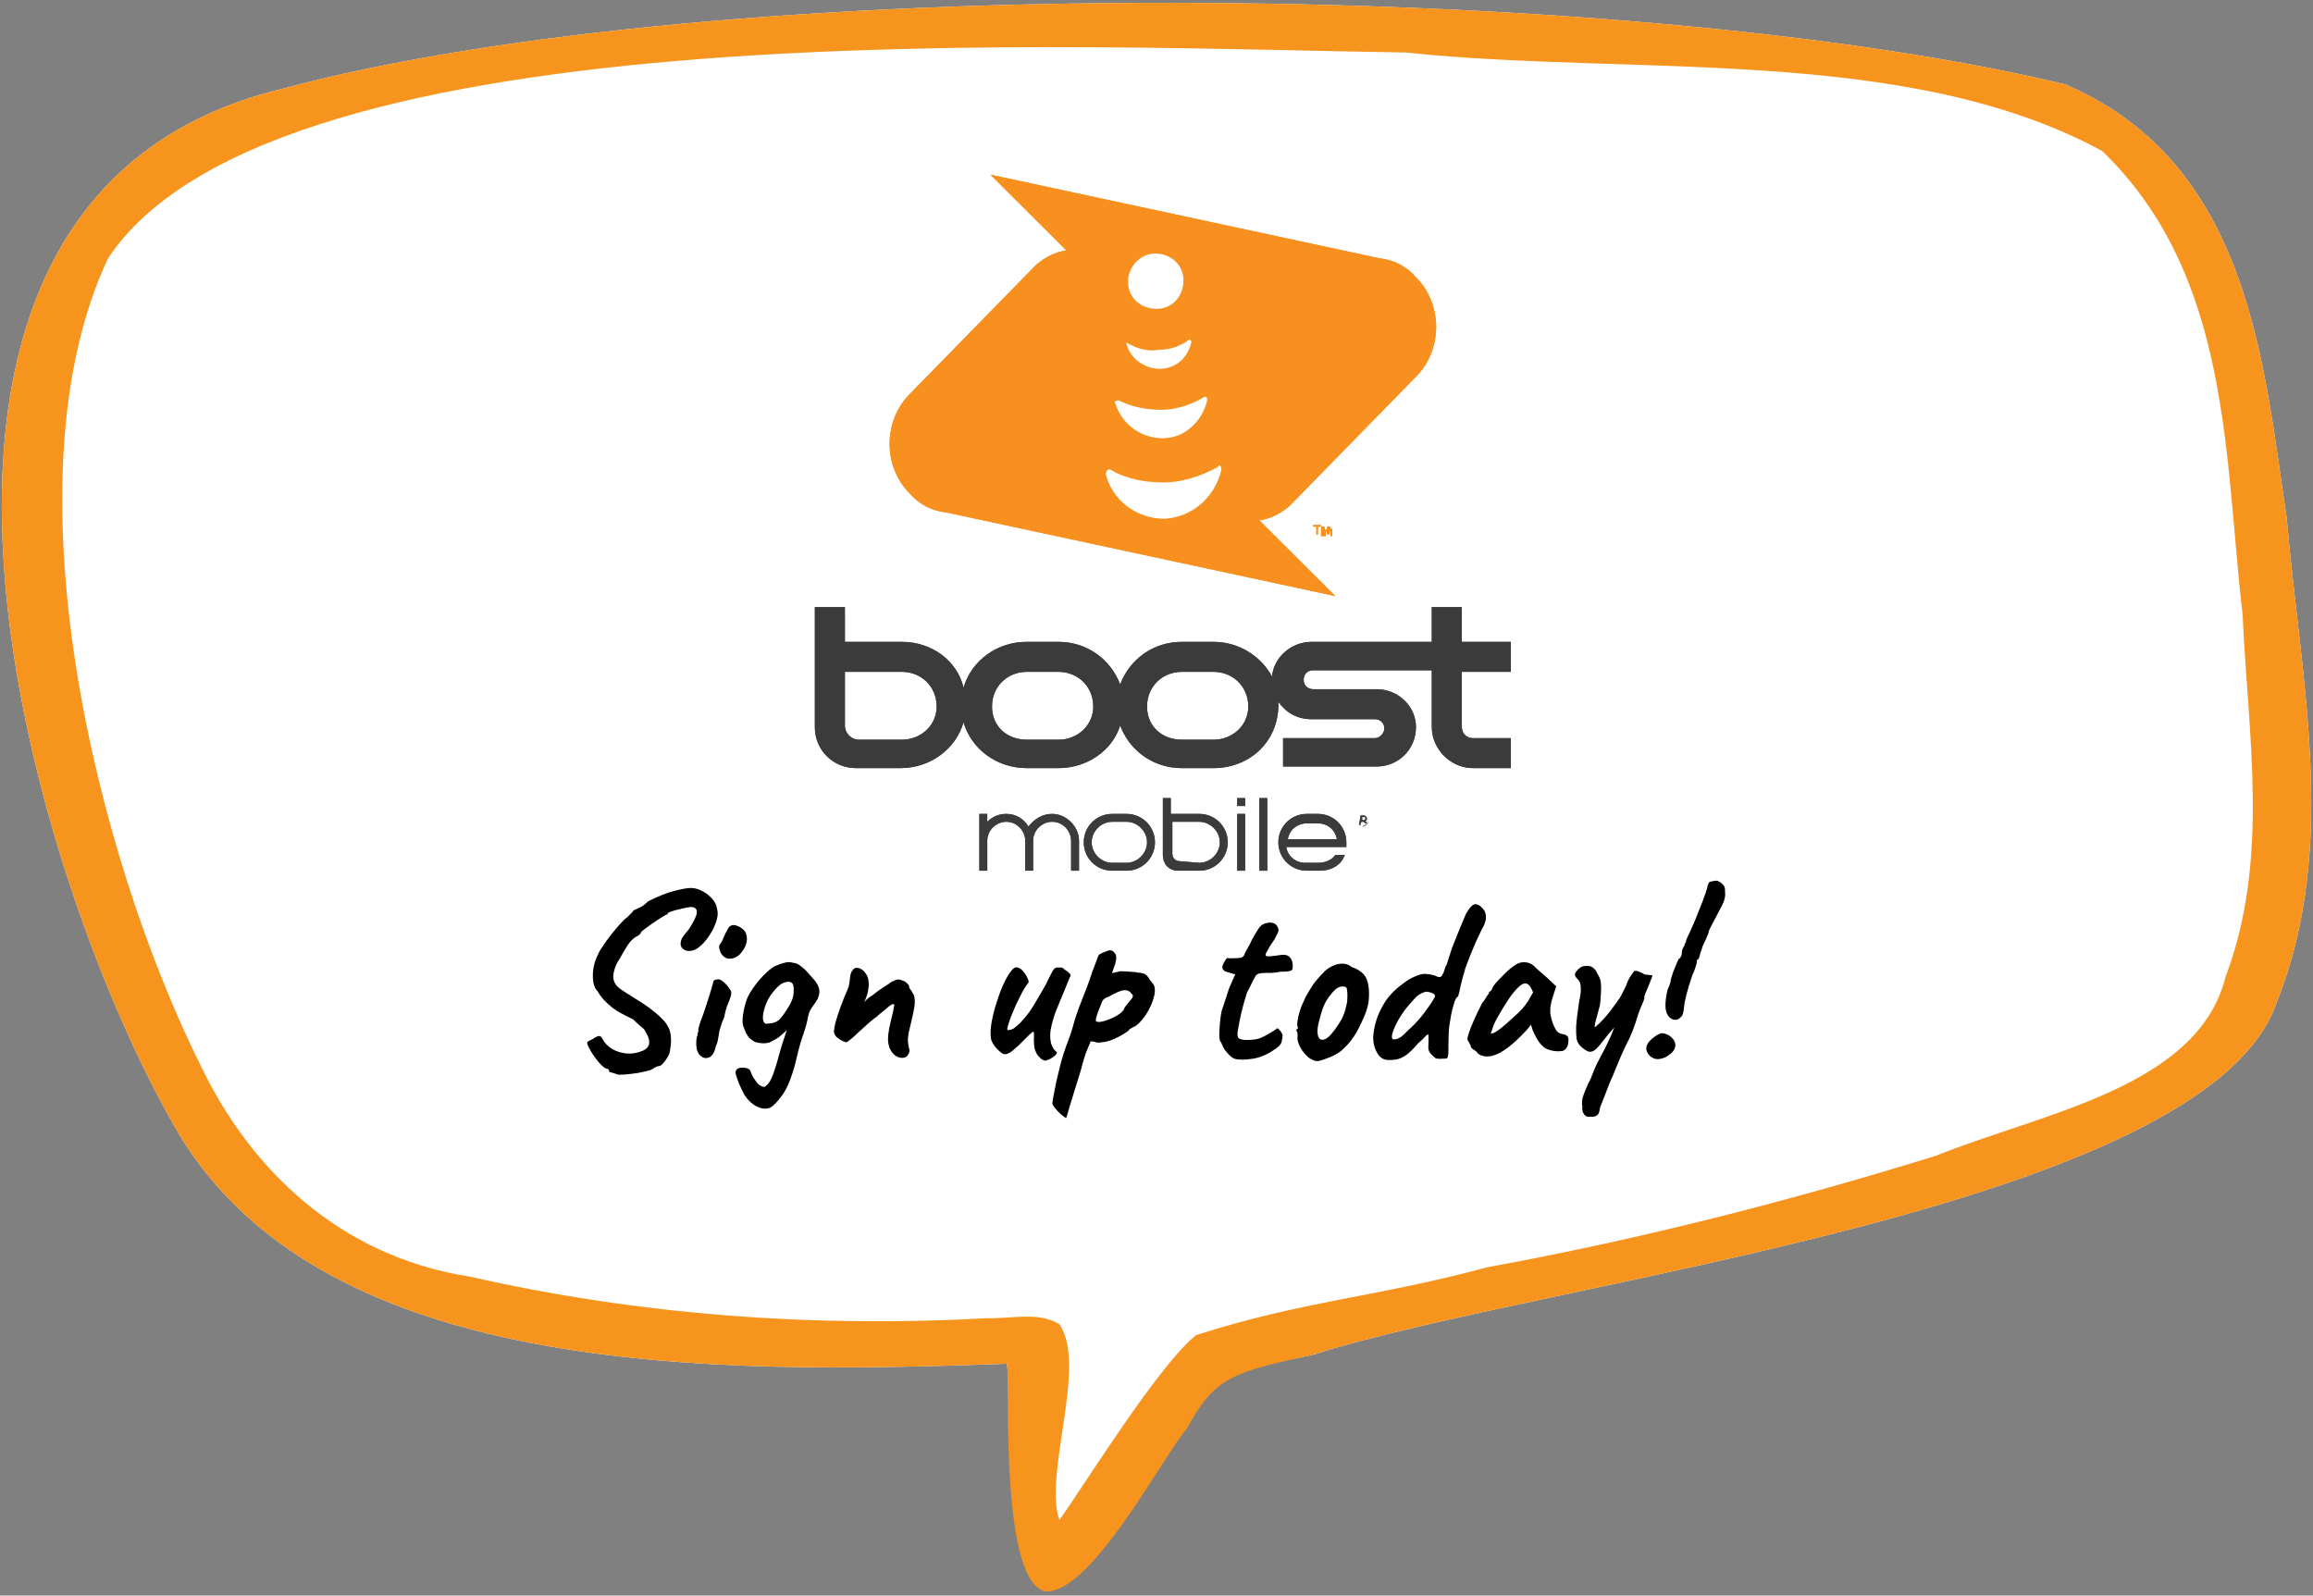
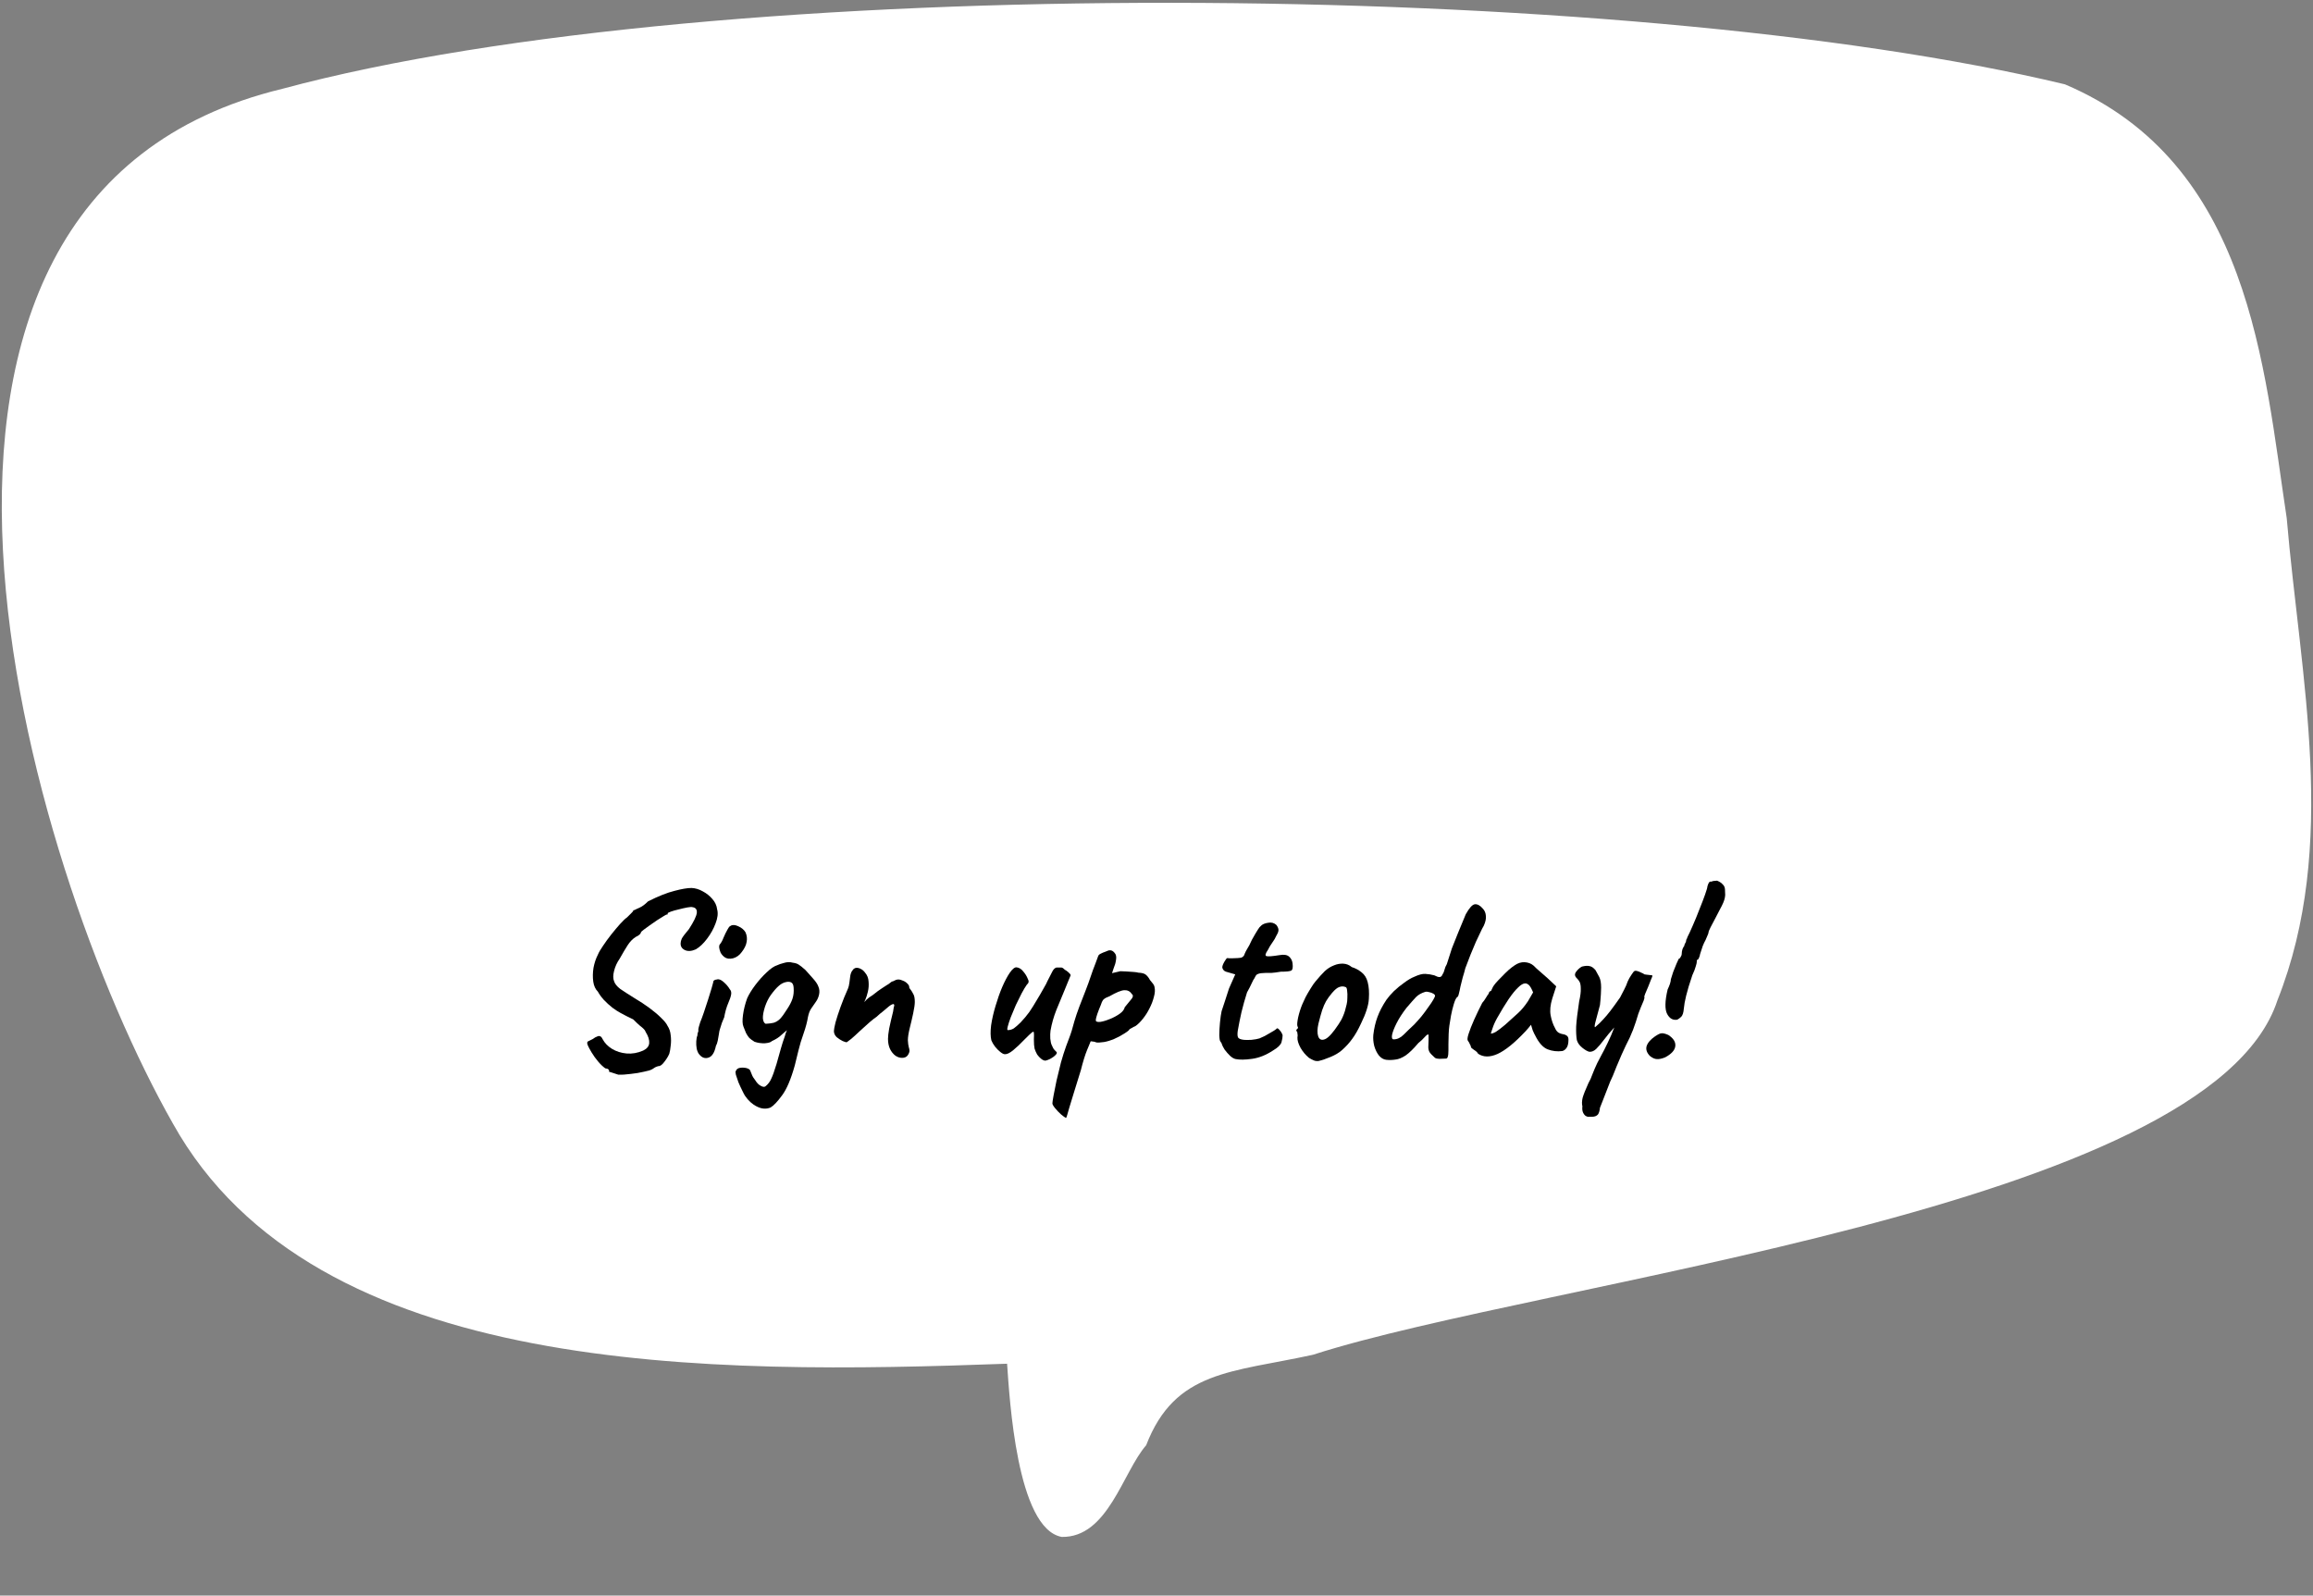
<svg xmlns="http://www.w3.org/2000/svg" width="432" height="298" viewBox="0 0 432 298" fill="none">
  <rect x="0" y="0" width="432" height="298" fill="#808080" stroke="none" />
  <path d="M427.091 96.76C422.794 68.461 420.353 30.5 385.678 15.754C303.393 -4.039 134.061 -5.344 52.719 16.591C-31.827 36.962 4.973 161.678 32.252 209.77C58.812 257.517 133.073 256.692 188.095 254.698C188.544 261.037 189.891 285.483 198.29 287.046C206.944 287.206 209.684 274.946 214.071 269.924C219.476 255.879 230.106 256.347 245.227 253.024C288.122 239.188 412.643 225.722 425.354 186.838C436.852 157.838 429.621 126.548 427.091 96.76Z" fill="white" />
-   <path d="M427.091 96.76C422.794 68.461 420.353 30.5 385.678 15.754C303.393 -4.039 134.061 -5.344 52.719 16.591C-31.827 36.962 4.973 161.678 32.252 209.77C58.812 257.517 133.073 256.692 188.095 254.698C188.544 261.037 186.957 295.688 195.356 297.251C204.01 297.411 217.257 271.876 221.644 266.854C226.934 257.13 230.106 256.347 245.227 253.024C288.122 239.188 412.643 225.722 425.354 186.838C436.852 157.838 429.621 126.548 427.091 96.76ZM415.682 182.394C410.547 203.11 381.621 207.788 361.559 215.863C334.16 224.356 306.283 231.471 277.686 236.702C257.22 242.253 243.383 242.925 223.38 249.362C216.269 255.123 202.842 276.892 197.871 283.883C194.817 275.427 203.156 255.018 197.871 247.337C194.083 244.912 188.828 246.328 184.411 246.192C152.162 248.002 119.299 245.601 87.858 238.45C63.124 234.646 46.76 218.041 37.792 199.652C17.67 159.524 0.796 89.35 20.185 48.237C51.431 1.032 203.336 8.984 262.625 9.808C304.86 14.289 355.884 8.27 392.625 28.198C416.82 51.524 415.427 85.608 418.856 114.793C419.844 137.294 423.976 160.509 415.682 182.394Z" fill="#F7941D" />
  <g clip-path="url(#clip0_126_2612)">
    <rect width="317.623" height="135.782" transform="translate(57.188 32.62)" fill="white" />
    <path fill-rule="evenodd" clip-rule="evenodd" d="M282.188 125.477H273.029V135.795C273.029 136.974 273.916 137.858 275.098 137.858H282.188V143.459H275.098C270.961 143.459 267.416 139.922 267.416 135.795V125.183H245.257C244.075 125.183 243.484 126.067 243.484 126.951C243.484 128.13 244.37 128.72 245.257 128.72H257.075C261.211 128.72 264.461 131.963 264.461 135.795C264.461 139.922 261.211 143.164 257.075 143.164H239.643V137.858H256.779C257.666 137.858 258.552 136.974 258.552 136.09C258.552 134.91 257.666 134.321 256.779 134.321H244.961C242.302 134.321 240.234 133.142 238.757 131.078V131.668C238.757 138.448 233.438 143.459 226.643 143.459H220.734C215.416 143.459 210.984 140.217 209.211 135.5C207.734 140.217 203.007 143.459 197.688 143.459H191.779C186.166 143.459 181.438 139.922 179.961 134.91C178.484 139.922 173.757 143.459 168.143 143.459H159.87C155.734 143.459 152.188 140.217 152.188 135.795V113.391H157.802V119.876H168.438C174.052 119.876 178.779 123.414 179.961 128.425C181.438 123.414 186.166 119.876 191.779 119.876H197.688C203.007 119.876 207.438 123.119 209.211 127.836C210.984 123.119 215.416 119.876 220.734 119.876H226.643C231.37 119.876 235.507 122.53 237.575 126.362C237.87 122.824 241.12 119.876 244.961 119.876H267.416V113.391H273.029V119.876H282.188V125.477ZM251.166 159.672H249.393C248.802 160.557 247.62 161.146 246.143 161.146H243.779C242.007 161.146 240.529 159.967 240.234 158.198H251.461V157.314C251.461 154.366 249.098 152.008 246.143 152.008H244.075C241.12 152.008 238.757 154.366 238.757 157.314C238.757 160.262 241.12 162.62 244.075 162.62H246.438C248.802 162.62 250.575 161.441 251.166 159.672ZM240.529 156.725C240.825 154.956 242.302 153.777 244.075 153.777H246.143C247.916 153.777 249.393 154.956 249.688 156.725H240.529ZM174.938 131.963C174.938 135.5 171.984 138.153 168.438 138.153H160.461C158.984 138.153 157.802 136.974 157.802 135.5V125.477H168.438C171.984 125.477 174.938 128.13 174.938 131.963ZM197.688 138.153C201.234 138.153 204.188 135.5 204.188 131.963C204.188 128.13 201.234 125.477 197.688 125.477H191.779C188.234 125.477 185.279 128.13 185.279 131.963C185.279 135.795 188.234 138.153 191.779 138.153H197.688ZM233.143 131.963C233.143 135.5 230.188 138.153 226.643 138.153H220.734C217.188 138.153 214.234 135.795 214.234 131.963C214.234 128.13 217.188 125.477 220.734 125.477H226.643C230.188 125.477 233.143 128.13 233.143 131.963ZM231.075 149.06H232.552V150.534H231.075V149.06ZM229.302 157.314C229.302 154.366 226.938 152.008 223.984 152.008H218.666V149.06H217.188V159.672C217.188 161.146 218.075 162.62 220.143 162.62H223.984C226.938 162.62 229.302 160.262 229.302 157.314ZM223.984 161.146C226.052 161.146 227.825 159.378 227.825 157.314C227.825 155.251 226.052 153.482 223.984 153.482H218.961V159.378C218.961 159.967 219.257 160.851 220.438 160.851L223.984 161.146ZM215.711 157.314C215.711 154.366 213.348 152.008 210.393 152.008H207.734C204.779 152.008 202.416 154.366 202.416 157.314C202.416 160.262 204.779 162.62 207.734 162.62H210.393C213.348 162.62 215.711 160.262 215.711 157.314ZM210.393 161.146C212.461 161.146 214.234 159.378 214.234 157.314C214.234 155.251 212.461 153.482 210.393 153.482H207.734C205.666 153.482 203.893 155.251 203.893 157.314C203.893 159.378 205.666 161.146 207.734 161.146H210.393ZM232.552 152.008H231.075V162.62H232.552V152.008ZM196.507 152.008C199.166 152.008 201.529 154.366 201.529 157.019V162.62H200.052V157.019C200.052 155.251 198.575 153.482 196.507 153.482C194.734 153.482 192.961 154.956 192.961 157.019V162.62H191.484V157.019C191.484 155.251 190.007 153.482 187.938 153.482C186.166 153.482 184.393 154.956 184.393 157.019V162.62H182.916V152.008H184.393V153.482C185.279 152.598 186.461 152.008 187.938 152.008C189.711 152.008 191.188 152.892 192.075 154.366C193.257 152.892 194.734 152.008 196.507 152.008ZM236.688 149.06H235.211V162.62H236.688V149.06ZM254.416 154.366C255.007 154.366 255.598 153.777 255.598 153.187C255.598 153.482 255.302 154.071 254.416 154.366ZM254.12 152.303H254.711C255.007 152.303 255.302 152.598 255.302 152.892C255.302 153.04 255.302 153.113 255.265 153.15C255.228 153.187 255.154 153.187 255.007 153.187L255.302 153.777H255.007L254.711 153.482H254.416C254.416 153.482 254.12 153.482 254.12 153.777V154.071H253.825L254.12 152.303ZM255.007 152.892C255.007 153.187 254.711 153.187 254.416 153.187V152.598H254.711C254.859 152.598 254.933 152.598 254.97 152.634C255.007 152.671 255.007 152.745 255.007 152.892Z" fill="#3B3B3C" />
    <path fill-rule="evenodd" clip-rule="evenodd" d="M264.461 70.353C269.484 65.341 269.484 56.792 264.461 51.781C262.689 49.718 260.325 48.538 257.666 48.244L184.984 32.62L199.166 46.77C197.098 47.065 195.325 47.949 193.552 49.423L169.916 73.595C164.893 78.606 164.893 87.155 169.916 92.167C171.689 94.23 174.052 95.409 176.711 95.704L249.393 111.328L235.211 97.178C237.28 96.883 239.052 95.999 240.825 94.525L264.461 70.353ZM246.734 98.062V98.357H246.143V99.831H245.848V98.357H245.257V98.062H246.734ZM247.621 99.241L247.325 98.357H246.734V100.126H247.621V99.831V99.241ZM247.67 99.094L247.621 99.241V98.947L247.67 99.094ZM248.507 98.947V98.357H247.916L247.67 99.094L247.916 99.831H248.211L248.507 98.947ZM248.507 98.947C248.677 98.777 248.749 98.705 248.78 98.618C248.802 98.554 248.802 98.482 248.802 98.357V98.947V100.126H248.507V98.947Z" fill="#F7901E" />
-     <path fill-rule="evenodd" clip-rule="evenodd" d="M221.03 52.371C221.03 49.423 218.666 47.359 215.711 47.359C213.052 47.359 210.689 49.718 210.689 52.666C210.689 55.613 213.052 57.677 216.007 57.677C218.961 57.677 221.03 55.319 221.03 52.371ZM216.302 65.341C214.825 65.636 212.757 65.341 210.689 64.162C210.393 63.867 210.393 64.162 210.393 64.162C210.984 66.815 213.643 68.879 216.598 68.879C219.552 68.879 221.916 66.815 222.507 63.867C222.507 63.572 222.211 63.278 221.916 63.572C219.848 65.046 217.78 65.341 216.302 65.341ZM208.916 74.774C211.87 76.248 214.825 76.543 216.893 76.543C218.961 76.543 221.916 75.953 224.87 74.185C225.461 73.89 225.461 74.48 225.461 74.774C224.575 78.606 221.325 81.849 217.189 81.849C213.052 81.849 209.507 79.196 208.325 75.364C208.03 75.069 208.325 74.774 208.916 74.774ZM217.484 96.883C222.802 96.588 226.939 92.756 228.12 87.745C228.12 87.155 227.825 86.566 227.53 87.155C223.984 89.219 220.143 90.103 217.484 90.103C214.825 90.103 210.984 89.808 207.439 87.745C206.848 87.45 206.552 88.04 206.552 88.629C207.734 93.346 212.166 96.883 217.484 96.883Z" fill="white" />
    <path fill-rule="evenodd" clip-rule="evenodd" d="M282.188 125.477H273.029V135.795C273.029 136.974 273.916 137.858 275.098 137.858H282.188V143.459H275.098C270.961 143.459 267.416 139.922 267.416 135.795V125.183H245.257C244.075 125.183 243.484 126.067 243.484 126.951C243.484 128.13 244.37 128.72 245.257 128.72H257.075C261.211 128.72 264.461 131.963 264.461 135.795C264.461 139.922 261.211 143.164 257.075 143.164H239.643V137.858H256.779C257.666 137.858 258.552 136.974 258.552 136.09C258.552 134.91 257.666 134.321 256.779 134.321H244.961C242.302 134.321 240.234 133.142 238.757 131.078V131.668C238.757 138.448 233.438 143.459 226.643 143.459H220.734C215.416 143.459 210.984 140.217 209.211 135.5C207.734 140.217 203.007 143.459 197.688 143.459H191.779C186.166 143.459 181.438 139.922 179.961 134.91C178.484 139.922 173.757 143.459 168.143 143.459H159.87C155.734 143.459 152.188 140.217 152.188 135.795V113.391H157.802V119.876H168.438C174.052 119.876 178.779 123.414 179.961 128.425C181.438 123.414 186.166 119.876 191.779 119.876H197.688C203.007 119.876 207.438 123.119 209.211 127.836C210.984 123.119 215.416 119.876 220.734 119.876H226.643C231.37 119.876 235.507 122.53 237.575 126.362C237.87 122.824 241.12 119.876 244.961 119.876H267.416V113.391H273.029V119.876H282.188V125.477ZM251.166 159.672H249.393C248.802 160.557 247.62 161.146 246.143 161.146H243.779C242.007 161.146 240.529 159.967 240.234 158.198H251.461V157.314C251.461 154.366 249.098 152.008 246.143 152.008H244.075C241.12 152.008 238.757 154.366 238.757 157.314C238.757 160.262 241.12 162.62 244.075 162.62H246.438C248.802 162.62 250.575 161.441 251.166 159.672ZM240.529 156.725C240.825 154.956 242.302 153.777 244.075 153.777H246.143C247.916 153.777 249.393 154.956 249.688 156.725H240.529ZM174.938 131.963C174.938 135.5 171.984 138.153 168.438 138.153H160.461C158.984 138.153 157.802 136.974 157.802 135.5V125.477H168.438C171.984 125.477 174.938 128.13 174.938 131.963ZM197.688 138.153C201.234 138.153 204.188 135.5 204.188 131.963C204.188 128.13 201.234 125.477 197.688 125.477H191.779C188.234 125.477 185.279 128.13 185.279 131.963C185.279 135.795 188.234 138.153 191.779 138.153H197.688ZM233.143 131.963C233.143 135.5 230.188 138.153 226.643 138.153H220.734C217.188 138.153 214.234 135.795 214.234 131.963C214.234 128.13 217.188 125.477 220.734 125.477H226.643C230.188 125.477 233.143 128.13 233.143 131.963ZM231.075 149.06H232.552V150.534H231.075V149.06ZM229.302 157.314C229.302 154.366 226.938 152.008 223.984 152.008H218.666V149.06H217.188V159.672C217.188 161.146 218.075 162.62 220.143 162.62H223.984C226.938 162.62 229.302 160.262 229.302 157.314ZM223.984 161.146C226.052 161.146 227.825 159.378 227.825 157.314C227.825 155.251 226.052 153.482 223.984 153.482H218.961V159.378C218.961 159.967 219.257 160.851 220.438 160.851L223.984 161.146ZM215.711 157.314C215.711 154.366 213.348 152.008 210.393 152.008H207.734C204.779 152.008 202.416 154.366 202.416 157.314C202.416 160.262 204.779 162.62 207.734 162.62H210.393C213.348 162.62 215.711 160.262 215.711 157.314ZM210.393 161.146C212.461 161.146 214.234 159.378 214.234 157.314C214.234 155.251 212.461 153.482 210.393 153.482H207.734C205.666 153.482 203.893 155.251 203.893 157.314C203.893 159.378 205.666 161.146 207.734 161.146H210.393ZM232.552 152.008H231.075V162.62H232.552V152.008ZM196.507 152.008C199.166 152.008 201.529 154.366 201.529 157.019V162.62H200.052V157.019C200.052 155.251 198.575 153.482 196.507 153.482C194.734 153.482 192.961 154.956 192.961 157.019V162.62H191.484V157.019C191.484 155.251 190.007 153.482 187.938 153.482C186.166 153.482 184.393 154.956 184.393 157.019V162.62H182.916V152.008H184.393V153.482C185.279 152.598 186.461 152.008 187.938 152.008C189.711 152.008 191.188 152.892 192.075 154.366C193.257 152.892 194.734 152.008 196.507 152.008ZM236.688 149.06H235.211V162.62H236.688V149.06ZM254.416 154.366C255.007 154.366 255.598 153.777 255.598 153.187C255.598 153.482 255.302 154.071 254.416 154.366ZM254.12 152.303H254.711C255.007 152.303 255.302 152.598 255.302 152.892C255.302 153.04 255.302 153.113 255.265 153.15C255.228 153.187 255.154 153.187 255.007 153.187L255.302 153.777H255.007L254.711 153.482H254.416C254.416 153.482 254.12 153.482 254.12 153.777V154.071H253.825L254.12 152.303ZM255.007 152.892C255.007 153.187 254.711 153.187 254.416 153.187V152.598H254.711C254.859 152.598 254.933 152.598 254.97 152.634C255.007 152.671 255.007 152.745 255.007 152.892Z" fill="#3B3B3C" />
    <path fill-rule="evenodd" clip-rule="evenodd" d="M264.461 70.353C269.484 65.341 269.484 56.792 264.461 51.781C262.689 49.718 260.325 48.538 257.666 48.244L184.984 32.62L199.166 46.77C197.098 47.065 195.325 47.949 193.552 49.423L169.916 73.595C164.893 78.606 164.893 87.155 169.916 92.167C171.689 94.23 174.052 95.409 176.711 95.704L249.393 111.328L235.211 97.178C237.28 96.883 239.052 95.999 240.825 94.525L264.461 70.353ZM246.734 98.062V98.357H246.143V99.831H245.848V98.357H245.257V98.062H246.734ZM247.621 99.241L247.325 98.357H246.734V100.126H247.621V99.831V99.241ZM247.67 99.094L247.621 99.241V98.947L247.67 99.094ZM248.507 98.947V98.357H247.916L247.67 99.094L247.916 99.831H248.211L248.507 98.947ZM248.507 98.947C248.677 98.777 248.749 98.705 248.78 98.618C248.802 98.554 248.802 98.482 248.802 98.357V98.947V100.126H248.507V98.947Z" fill="#F7901E" />
    <path fill-rule="evenodd" clip-rule="evenodd" d="M221.03 52.371C221.03 49.423 218.666 47.359 215.711 47.359C213.052 47.359 210.689 49.718 210.689 52.666C210.689 55.613 213.052 57.677 216.007 57.677C218.961 57.677 221.03 55.319 221.03 52.371ZM216.302 65.341C214.825 65.636 212.757 65.341 210.689 64.162C210.393 63.867 210.393 64.162 210.393 64.162C210.984 66.815 213.643 68.879 216.598 68.879C219.552 68.879 221.916 66.815 222.507 63.867C222.507 63.572 222.211 63.278 221.916 63.572C219.848 65.046 217.78 65.341 216.302 65.341ZM208.916 74.774C211.87 76.248 214.825 76.543 216.893 76.543C218.961 76.543 221.916 75.953 224.87 74.185C225.461 73.89 225.461 74.48 225.461 74.774C224.575 78.606 221.325 81.849 217.189 81.849C213.052 81.849 209.507 79.196 208.325 75.364C208.03 75.069 208.325 74.774 208.916 74.774ZM217.484 96.883C222.802 96.588 226.939 92.756 228.12 87.745C228.12 87.155 227.825 86.566 227.53 87.155C223.984 89.219 220.143 90.103 217.484 90.103C214.825 90.103 210.984 89.808 207.439 87.745C206.848 87.45 206.552 88.04 206.552 88.629C207.734 93.346 212.166 96.883 217.484 96.883Z" fill="white" />
  </g>
  <path d="M313.279 190.436C312.473 190.588 311.84 190.239 311.38 189.391C310.919 188.512 310.948 186.982 311.466 184.8C311.639 184.436 311.783 184.087 311.898 183.754C312.013 183.39 312.07 183.102 312.07 182.89C312.186 182.496 312.329 182.042 312.502 181.527C312.704 180.981 312.905 180.481 313.106 180.026C313.308 179.542 313.452 179.223 313.538 179.072C313.653 179.072 313.768 178.966 313.883 178.754C314.027 178.542 314.099 178.329 314.099 178.117C314.099 177.875 314.142 177.602 314.229 177.299C314.344 176.996 314.459 176.784 314.574 176.663C314.574 176.511 314.632 176.344 314.747 176.163C314.862 175.981 314.919 175.829 314.919 175.708C314.919 175.587 314.948 175.481 315.006 175.39C315.092 175.299 315.135 175.193 315.135 175.072C315.394 174.587 315.725 173.874 316.128 172.935C316.56 171.965 316.977 170.95 317.38 169.889C317.812 168.829 318.171 167.889 318.459 167.071C318.747 166.253 318.891 165.753 318.891 165.571C318.948 165.328 319.035 165.101 319.15 164.889C319.265 164.677 319.438 164.601 319.668 164.662C319.783 164.571 319.956 164.525 320.186 164.525C320.416 164.495 320.589 164.48 320.704 164.48C320.704 164.48 320.833 164.54 321.092 164.662C321.351 164.783 321.582 164.965 321.783 165.207C322.013 165.419 322.143 165.707 322.172 166.071C322.2 166.435 322.215 166.798 322.215 167.162C322.186 167.738 321.985 168.389 321.61 169.117C321.236 169.844 320.819 170.647 320.359 171.526C320.071 172.102 319.783 172.647 319.495 173.162C319.236 173.678 319.107 173.996 319.107 174.117C319.107 174.238 319.049 174.42 318.934 174.662C318.819 174.905 318.689 175.208 318.546 175.572C318.373 175.875 318.2 176.238 318.028 176.663C317.884 177.087 317.754 177.481 317.639 177.844C317.524 178.178 317.466 178.39 317.466 178.481C317.438 178.602 317.394 178.723 317.337 178.845C317.308 178.966 317.236 179.087 317.121 179.208C317.006 179.208 316.934 179.299 316.905 179.481C316.905 179.632 316.905 179.708 316.905 179.708C316.905 179.829 316.833 180.117 316.689 180.572C316.574 180.996 316.373 181.511 316.085 182.118C315.538 183.724 315.15 185.012 314.919 185.981C314.689 186.921 314.545 187.724 314.488 188.391C314.43 189.118 314.272 189.618 314.013 189.891C313.754 190.133 313.509 190.315 313.279 190.436ZM310.991 197.482C310.387 197.725 309.883 197.831 309.48 197.801C309.077 197.801 308.631 197.604 308.142 197.21C307.567 196.603 307.365 195.997 307.538 195.391C307.739 194.755 308.257 194.149 309.092 193.573C309.667 193.179 310.085 192.982 310.344 192.982C310.631 192.952 311.049 193.058 311.596 193.3C312.574 193.937 313.006 194.649 312.891 195.437C312.775 196.194 312.142 196.876 310.991 197.482Z" fill="black" />
  <path d="M296.711 208.574C296.596 208.604 296.423 208.559 296.193 208.438C295.991 208.316 295.819 208.104 295.675 207.801C295.531 207.498 295.488 207.104 295.545 206.619C295.43 206.195 295.445 205.665 295.588 205.028C295.761 204.422 296.121 203.513 296.668 202.301C296.955 201.816 297.214 201.24 297.445 200.573C297.704 199.907 297.991 199.24 298.308 198.573C298.452 198.3 298.697 197.831 299.042 197.164C299.416 196.497 299.819 195.709 300.251 194.8C300.711 193.861 301.128 192.891 301.502 191.891C300.754 192.709 300.107 193.482 299.56 194.209C299.042 194.906 298.567 195.467 298.135 195.891C297.732 196.285 297.301 196.467 296.84 196.437C296.466 196.346 296.02 196.088 295.502 195.664C294.984 195.24 294.653 194.77 294.509 194.255C294.394 193.588 294.351 192.739 294.38 191.709C294.437 190.679 294.624 189.118 294.941 187.027C295.171 185.997 295.272 185.209 295.243 184.663C295.243 184.087 295.171 183.663 295.027 183.39C294.883 183.118 294.696 182.875 294.466 182.663C294.092 182.299 294.063 181.905 294.38 181.481C294.696 181.057 295.056 180.739 295.459 180.526C296.063 180.375 296.538 180.345 296.883 180.436C297.258 180.496 297.632 180.754 298.006 181.208C298.236 181.602 298.466 182.027 298.697 182.481C298.927 182.936 299.042 183.587 299.042 184.436C299.042 184.799 299.027 185.209 298.999 185.663C298.97 186.087 298.941 186.481 298.912 186.845C298.884 187.209 298.855 187.497 298.826 187.709C298.538 188.83 298.279 189.8 298.049 190.618C297.819 191.436 297.776 191.845 297.92 191.845C298.495 191.361 298.984 190.891 299.387 190.436C299.819 189.982 300.279 189.436 300.769 188.8C301.258 188.163 301.862 187.33 302.582 186.3C302.841 185.784 303.1 185.284 303.359 184.799C303.618 184.315 303.833 183.815 304.006 183.299C304.179 182.905 304.409 182.496 304.697 182.072C304.985 181.617 305.186 181.375 305.301 181.345C305.445 181.284 305.647 181.299 305.906 181.39C306.165 181.481 306.409 181.587 306.639 181.708C306.898 181.799 307.028 181.875 307.028 181.936C307.057 181.966 307.201 181.996 307.46 182.027C307.719 182.057 307.978 182.087 308.237 182.117C308.496 182.117 308.625 182.163 308.625 182.254C308.625 182.314 308.539 182.542 308.366 182.936C308.222 183.33 308.05 183.769 307.848 184.254C307.647 184.739 307.46 185.178 307.287 185.572C307.143 185.936 307.085 186.148 307.114 186.209C307.172 186.269 307.129 186.497 306.985 186.891C306.841 187.254 306.668 187.663 306.467 188.118C306.294 188.573 306.136 188.982 305.992 189.345C305.704 190.345 305.373 191.345 304.999 192.346C304.625 193.315 304.179 194.285 303.661 195.255C303.488 195.618 303.229 196.179 302.884 196.937C302.567 197.694 302.251 198.437 301.934 199.164C301.646 199.922 301.416 200.498 301.243 200.892C301.128 201.134 300.956 201.513 300.725 202.028C300.524 202.574 300.294 203.164 300.035 203.801C299.804 204.437 299.574 205.028 299.344 205.574C299.114 206.15 298.941 206.589 298.826 206.892C298.768 207.468 298.639 207.892 298.438 208.165C298.179 208.438 297.819 208.574 297.358 208.574C296.927 208.574 296.711 208.574 296.711 208.574Z" fill="black" />
  <path d="M276.064 196.8C275.949 196.558 275.69 196.315 275.287 196.073C274.913 195.831 274.726 195.649 274.726 195.528C274.726 195.406 274.654 195.224 274.51 194.982C274.395 194.709 274.28 194.512 274.165 194.391C274.021 194.209 274.064 193.77 274.294 193.073C274.524 192.345 274.87 191.467 275.33 190.436C275.791 189.406 276.294 188.36 276.841 187.3C277.071 187.057 277.301 186.739 277.532 186.345C277.762 185.951 277.935 185.693 278.05 185.572C278.05 185.451 278.093 185.345 278.179 185.254C278.265 185.133 278.366 185.072 278.481 185.072L278.827 184.345C278.884 184.224 279.057 183.981 279.345 183.618C279.661 183.254 280.035 182.86 280.467 182.436C280.899 181.981 281.33 181.557 281.762 181.163C282.223 180.769 282.597 180.481 282.884 180.299C283.489 179.875 284.108 179.678 284.741 179.708C285.403 179.738 285.964 179.951 286.424 180.345C286.511 180.435 286.698 180.617 286.985 180.89C287.302 181.163 287.647 181.466 288.021 181.799C288.424 182.133 288.77 182.436 289.057 182.708L290.655 184.209L289.921 186.481C289.547 187.694 289.446 188.754 289.619 189.663C289.791 190.573 290.065 191.361 290.439 192.027C290.583 192.361 290.77 192.618 291 192.8C291.259 192.982 291.59 193.103 291.993 193.164C292.223 193.194 292.439 193.285 292.64 193.436C292.842 193.588 292.943 193.83 292.943 194.164C292.943 194.891 292.813 195.421 292.554 195.755C292.324 196.058 292.065 196.24 291.777 196.3C290.827 196.422 289.921 196.315 289.057 195.982C288.194 195.649 287.417 194.785 286.726 193.391C286.611 193.209 286.453 192.876 286.252 192.391C286.079 191.876 285.978 191.542 285.949 191.391C285.834 191.542 285.676 191.739 285.475 191.982C285.302 192.194 285.129 192.391 284.957 192.573C282.913 194.755 281.158 196.179 279.69 196.846C278.251 197.482 277.042 197.467 276.064 196.8ZM278.438 193.027C278.64 193.058 278.956 192.952 279.388 192.709C279.82 192.436 280.395 191.997 281.115 191.391C282.093 190.512 282.899 189.785 283.532 189.209C284.165 188.633 284.784 187.891 285.388 186.981L286.338 185.345C286.05 184.648 285.791 184.193 285.561 183.981C285.331 183.769 285.1 183.663 284.87 183.663C284.496 183.663 284.05 183.921 283.532 184.436C283.014 184.921 282.424 185.648 281.762 186.618C281.129 187.557 280.41 188.739 279.604 190.163C279.23 190.83 278.942 191.482 278.74 192.118C278.539 192.724 278.438 193.027 278.438 193.027Z" fill="black" />
  <path d="M270.049 197.71C269.617 197.74 269.214 197.755 268.84 197.755C268.495 197.755 268.221 197.694 268.02 197.573C267.502 197.119 267.157 196.755 266.984 196.482C266.84 196.209 266.768 195.906 266.768 195.573C266.797 195.149 266.811 194.724 266.811 194.3C266.811 193.846 266.811 193.497 266.811 193.255C266.696 193.133 266.466 193.27 266.121 193.664C265.775 194.058 265.372 194.437 264.912 194.8C264.02 195.861 263.228 196.634 262.538 197.119C261.847 197.573 261.214 197.831 260.638 197.891C260.063 197.982 259.487 197.997 258.912 197.937C258.394 197.876 257.933 197.603 257.53 197.119C257.156 196.634 256.868 196.043 256.667 195.346C256.494 194.649 256.437 193.967 256.494 193.3C256.638 192.058 256.897 190.936 257.271 189.936C257.645 188.906 258.207 187.83 258.955 186.709C259.3 186.224 259.761 185.693 260.336 185.118C260.941 184.542 261.588 184.012 262.279 183.527C262.969 183.011 263.588 182.648 264.135 182.436C264.97 182.042 265.66 181.86 266.207 181.89C266.783 181.92 267.344 182.011 267.891 182.163C268.293 182.375 268.61 182.481 268.84 182.481C269.099 182.481 269.286 182.33 269.401 182.027C269.574 181.784 269.704 181.481 269.79 181.117C269.876 180.754 270.02 180.405 270.222 180.072L271.171 177.117C271.488 176.299 271.862 175.359 272.294 174.299C272.725 173.238 273.215 172.056 273.761 170.753C274.423 169.571 274.984 168.95 275.445 168.889C275.934 168.829 276.438 169.101 276.956 169.707C277.301 170.071 277.488 170.526 277.517 171.071C277.575 171.586 277.445 172.192 277.128 172.889C276.927 173.223 276.711 173.647 276.481 174.162C276.251 174.647 275.977 175.223 275.661 175.89C275.344 176.678 275.013 177.466 274.668 178.254C274.351 179.041 274.02 179.905 273.675 180.845C273.56 181.33 273.402 181.89 273.2 182.527C273.028 183.163 272.884 183.739 272.768 184.254C272.682 184.739 272.581 185.193 272.466 185.618C272.38 186.012 272.279 186.209 272.164 186.209C271.934 186.421 271.718 186.875 271.517 187.572C271.315 188.239 271.143 188.951 270.999 189.709C270.884 190.467 270.783 191.088 270.696 191.573C270.639 191.936 270.596 192.452 270.567 193.118C270.538 193.755 270.524 194.376 270.524 194.982C270.524 195.558 270.524 195.952 270.524 196.164C270.524 196.74 270.481 197.149 270.394 197.391C270.337 197.603 270.222 197.71 270.049 197.71ZM260.293 194.118C260.955 194.118 261.574 193.83 262.149 193.255C262.754 192.649 263.415 192.012 264.135 191.345C264.567 190.891 265.013 190.391 265.473 189.845C265.934 189.269 266.351 188.709 266.725 188.163C267.128 187.618 267.444 187.148 267.675 186.754C267.905 186.36 268.02 186.103 268.02 185.981C268.02 185.83 267.905 185.693 267.675 185.572C267.473 185.451 267.229 185.36 266.941 185.299C266.653 185.209 266.394 185.193 266.164 185.254C265.473 185.466 264.912 185.784 264.48 186.209C264.077 186.633 263.487 187.3 262.71 188.209C261.933 189.209 261.315 190.163 260.854 191.073C260.394 191.982 260.106 192.724 259.991 193.3C259.904 193.846 260.005 194.118 260.293 194.118Z" fill="black" />
  <path d="M246.25 198.164C245.876 198.194 245.574 198.149 245.344 198.028C245.113 197.937 244.826 197.785 244.48 197.573C243.847 197.058 243.315 196.422 242.883 195.664C242.48 194.906 242.293 194.27 242.322 193.755C242.379 193.482 242.379 193.24 242.322 193.027C242.293 192.815 242.279 192.709 242.279 192.709C242.106 192.558 242.048 192.467 242.106 192.436C242.164 192.376 242.207 192.285 242.236 192.164C242.466 192.103 242.495 191.936 242.322 191.664C242.236 191.421 242.279 190.876 242.451 190.027C242.653 189.148 242.912 188.33 243.228 187.572C243.372 187.239 243.574 186.8 243.833 186.254C244.121 185.709 244.437 185.163 244.782 184.618C245.128 184.042 245.444 183.587 245.732 183.254C246.365 182.496 246.926 181.875 247.416 181.39C247.934 180.905 248.509 180.542 249.142 180.299C249.718 180.057 250.294 179.951 250.869 179.981C251.473 180.011 252.006 180.223 252.466 180.617C253.157 180.83 253.776 181.163 254.323 181.617C254.869 182.042 255.243 182.648 255.445 183.436C255.675 184.315 255.747 185.36 255.661 186.572C255.603 187.754 255.114 189.285 254.193 191.164C253.646 192.346 253.099 193.3 252.553 194.028C252.035 194.755 251.402 195.452 250.653 196.119C250.106 196.603 249.401 197.028 248.538 197.391C247.675 197.755 246.912 198.013 246.25 198.164ZM250.006 191.3C250.38 190.755 250.668 190.224 250.869 189.709C251.099 189.194 251.315 188.482 251.517 187.572C251.603 187.239 251.646 186.83 251.646 186.345C251.675 185.86 251.661 185.421 251.603 185.027C251.574 184.603 251.473 184.375 251.301 184.345C250.927 184.193 250.538 184.193 250.135 184.345C249.761 184.466 249.315 184.83 248.797 185.436C248.337 185.981 247.962 186.497 247.675 186.982C247.416 187.436 247.171 187.997 246.941 188.663C246.739 189.3 246.509 190.133 246.25 191.164C246.02 192.164 246.006 192.967 246.207 193.573C246.437 194.179 246.869 194.346 247.502 194.073C248.135 193.8 248.97 192.876 250.006 191.3Z" fill="black" />
  <path d="M230.794 197.8C230.477 197.74 230.132 197.543 229.758 197.209C229.384 196.846 229.038 196.452 228.722 196.028C228.434 195.573 228.247 195.194 228.161 194.891C228.161 194.831 228.118 194.755 228.031 194.664C227.974 194.573 227.945 194.527 227.945 194.527C227.83 194.437 227.758 194.043 227.729 193.346C227.729 192.618 227.772 191.815 227.859 190.936C227.945 190.057 228.046 189.36 228.161 188.845C228.305 188.36 228.52 187.709 228.808 186.891C229.096 186.042 229.341 185.284 229.542 184.618L230.708 181.981L228.981 181.481C228.779 181.42 228.607 181.299 228.463 181.117C228.348 180.936 228.29 180.784 228.29 180.663C228.29 180.42 228.42 180.072 228.679 179.617C228.938 179.163 229.125 178.935 229.24 178.935C229.384 178.966 229.643 178.981 230.017 178.981C230.42 178.981 230.808 178.966 231.182 178.935C231.557 178.905 231.787 178.875 231.873 178.844C231.988 178.784 232.103 178.708 232.218 178.617C232.334 178.496 232.42 178.329 232.477 178.117C232.621 177.784 232.751 177.526 232.866 177.344C232.981 177.163 233.139 176.89 233.341 176.526C233.542 176.132 233.701 175.799 233.816 175.526C233.96 175.253 234.175 174.874 234.463 174.39C234.607 174.177 234.765 173.92 234.938 173.617C235.111 173.314 235.327 173.056 235.586 172.844C235.845 172.602 236.262 172.435 236.837 172.344C237.442 172.223 237.96 172.359 238.391 172.753C238.622 173.056 238.751 173.344 238.78 173.617C238.809 173.89 238.694 174.238 238.435 174.662C238.204 175.178 237.931 175.647 237.614 176.072C237.327 176.466 237.053 176.92 236.794 177.435C236.334 178.102 236.247 178.481 236.535 178.572C236.823 178.663 237.629 178.602 238.953 178.39C239.787 178.238 240.392 178.329 240.766 178.663C241.14 178.996 241.356 179.42 241.413 179.935C241.5 180.663 241.428 181.102 241.197 181.254C240.967 181.405 240.305 181.481 239.212 181.481C238.521 181.602 237.931 181.678 237.442 181.708C236.953 181.708 236.593 181.708 236.363 181.708C235.988 181.739 235.744 181.754 235.629 181.754C235.514 181.754 235.341 181.784 235.111 181.845C234.88 181.905 234.708 182.011 234.593 182.163C234.506 182.284 234.406 182.466 234.291 182.708C234.175 182.83 234.003 183.148 233.772 183.663C233.542 184.178 233.254 184.739 232.909 185.345C232.506 186.618 232.161 187.845 231.873 189.027C231.614 190.179 231.384 191.33 231.182 192.482C231.096 193.058 231.11 193.482 231.226 193.755C231.369 193.997 231.744 194.149 232.348 194.209C232.665 194.24 233.125 194.24 233.729 194.209C234.334 194.149 234.837 194.058 235.24 193.936C235.557 193.785 235.888 193.633 236.233 193.482C236.578 193.3 236.895 193.118 237.183 192.936C237.442 192.785 237.701 192.633 237.96 192.482C238.219 192.3 238.348 192.209 238.348 192.209C238.492 191.967 238.694 192.012 238.953 192.345C239.24 192.649 239.442 192.982 239.557 193.346C239.557 193.709 239.485 194.149 239.341 194.664C239.197 195.149 238.665 195.664 237.744 196.209C236.449 197.058 235.154 197.573 233.859 197.755C232.564 197.937 231.542 197.952 230.794 197.8Z" fill="black" />
  <path d="M199.104 208.801C198.902 208.71 198.586 208.483 198.154 208.119C197.751 207.756 197.377 207.362 197.031 206.937C196.715 206.543 196.557 206.256 196.557 206.074C196.557 205.892 196.629 205.407 196.772 204.619C196.916 203.861 197.103 202.922 197.334 201.801C197.593 200.71 197.866 199.588 198.154 198.437C198.47 197.315 198.787 196.315 199.104 195.437C199.161 195.285 199.348 194.785 199.665 193.936C200.01 193.058 200.341 191.997 200.658 190.754C200.888 189.966 201.19 189.072 201.564 188.072C201.938 187.072 202.327 186.072 202.73 185.072C203.133 184.042 203.463 183.133 203.722 182.345C203.981 181.557 204.269 180.769 204.586 179.981C204.902 179.163 205.075 178.693 205.104 178.572C205.161 178.39 205.32 178.238 205.579 178.117C205.866 177.966 206.154 177.844 206.442 177.753C206.73 177.632 206.917 177.556 207.003 177.526C207.521 177.375 207.967 177.602 208.341 178.208C208.485 178.481 208.514 178.86 208.428 179.344C208.37 179.799 208.226 180.299 207.996 180.845L207.694 181.754L209.248 181.39C209.507 181.39 209.867 181.405 210.327 181.435C210.788 181.466 211.234 181.496 211.665 181.526C212.126 181.557 212.442 181.602 212.615 181.663C213.306 181.693 213.781 181.829 214.04 182.072C214.327 182.314 214.572 182.633 214.773 183.027C214.917 183.178 215.09 183.39 215.291 183.663C215.493 183.905 215.608 184.148 215.637 184.39C215.752 184.905 215.709 185.512 215.507 186.209C215.335 186.906 215.061 187.618 214.687 188.345C214.342 189.042 213.924 189.694 213.435 190.3C212.975 190.876 212.529 191.315 212.097 191.618C211.809 191.739 211.55 191.876 211.32 192.027C211.09 192.148 210.975 192.209 210.975 192.209C210.946 192.361 210.644 192.618 210.068 192.982C209.521 193.345 208.874 193.694 208.126 194.027C207.406 194.33 206.759 194.527 206.183 194.618C205.982 194.649 205.694 194.679 205.32 194.709C204.946 194.74 204.658 194.694 204.456 194.573C204.14 194.512 203.924 194.482 203.809 194.482C203.694 194.482 203.636 194.543 203.636 194.664C203.607 194.724 203.406 195.209 203.032 196.118C202.658 197.028 202.269 198.285 201.866 199.891C201.319 201.649 200.873 203.089 200.528 204.21C200.183 205.362 199.909 206.256 199.708 206.892C199.535 207.528 199.406 207.983 199.319 208.256C199.233 208.559 199.161 208.741 199.104 208.801ZM204.672 190.663C204.759 190.845 205.061 190.906 205.579 190.845C206.097 190.754 206.687 190.573 207.349 190.3C208.01 190.027 208.6 189.709 209.118 189.345C209.665 188.951 209.982 188.542 210.068 188.118C210.701 187.36 211.147 186.815 211.406 186.481C211.665 186.118 211.651 185.83 211.363 185.618C211.047 185.133 210.586 184.905 209.982 184.936C209.406 184.966 208.485 185.345 207.219 186.072C206.73 186.254 206.399 186.421 206.226 186.572C206.054 186.693 205.91 186.89 205.795 187.163C205.708 187.436 205.536 187.875 205.277 188.481C205.018 189.148 204.845 189.648 204.759 189.982C204.672 190.315 204.643 190.542 204.672 190.663Z" fill="black" />
  <path d="M195.473 198.028C195.271 198.149 194.998 198.103 194.652 197.891C194.336 197.679 194.019 197.361 193.703 196.937C193.501 196.573 193.343 196.209 193.228 195.846C193.141 195.452 193.098 194.876 193.098 194.118C193.127 193.512 193.127 193.103 193.098 192.891C193.098 192.649 192.969 192.633 192.71 192.846C192.48 193.027 192.005 193.482 191.285 194.209C190.566 194.967 189.875 195.618 189.213 196.164C188.58 196.679 188.062 196.922 187.659 196.891C187.458 196.891 187.184 196.755 186.839 196.482C186.494 196.209 186.163 195.876 185.846 195.482C185.53 195.058 185.299 194.664 185.155 194.3C184.983 193.573 184.968 192.633 185.112 191.482C185.285 190.33 185.558 189.133 185.932 187.891C186.307 186.618 186.724 185.436 187.184 184.345C187.674 183.224 188.148 182.33 188.609 181.663C189.098 180.966 189.515 180.632 189.861 180.663C190.35 180.723 190.767 180.981 191.113 181.436C191.487 181.86 191.774 182.33 191.976 182.845C192.091 183.057 192.134 183.239 192.105 183.39C192.105 183.542 191.99 183.724 191.76 183.936C191.501 184.299 191.185 184.83 190.81 185.527C190.465 186.193 190.105 186.921 189.731 187.709C189.386 188.497 189.069 189.254 188.782 189.982C188.523 190.679 188.335 191.254 188.22 191.709C188.105 192.164 188.105 192.391 188.22 192.391C188.623 192.391 188.997 192.285 189.343 192.073C189.688 191.83 190.12 191.451 190.638 190.936C191.242 190.3 191.774 189.663 192.235 189.027C192.695 188.36 193.17 187.603 193.659 186.754C194.034 186.148 194.422 185.481 194.825 184.754C195.257 184.027 195.53 183.511 195.645 183.208C196.048 182.42 196.35 181.83 196.552 181.436C196.753 181.042 196.998 180.799 197.286 180.708C197.429 180.708 197.631 180.708 197.89 180.708C198.149 180.708 198.278 180.708 198.278 180.708C198.451 180.739 198.653 180.875 198.883 181.117C199.113 181.239 199.343 181.405 199.573 181.617C199.832 181.83 199.962 182.011 199.962 182.163C199.847 182.466 199.66 182.921 199.401 183.527C199.171 184.102 198.998 184.527 198.883 184.799C198.336 186.103 197.804 187.391 197.286 188.663C196.796 189.906 196.437 191.179 196.206 192.482C196.149 192.906 196.134 193.406 196.163 193.982C196.221 194.527 196.307 194.921 196.422 195.164C196.509 195.346 196.609 195.558 196.724 195.8C196.868 196.012 197.027 196.194 197.199 196.346C197.458 196.528 197.444 196.755 197.156 197.028C196.897 197.3 196.566 197.543 196.163 197.755C195.789 197.937 195.559 198.028 195.473 198.028Z" fill="black" />
  <path d="M168.485 197.573C168.053 197.573 167.636 197.437 167.233 197.164C166.83 196.861 166.499 196.452 166.24 195.937C165.981 195.391 165.852 194.755 165.852 194.027C165.852 193.573 165.924 192.936 166.068 192.118C166.24 191.27 166.485 190.209 166.801 188.936C166.859 188.512 166.902 188.239 166.931 188.118C166.989 187.997 167.017 187.875 167.017 187.754C167.017 187.694 167.003 187.648 166.974 187.618C166.974 187.557 166.945 187.527 166.888 187.527C166.658 187.527 166.341 187.694 165.938 188.027C165.564 188.33 165.132 188.694 164.643 189.118C164.557 189.179 164.456 189.254 164.341 189.345C164.255 189.436 164.154 189.527 164.039 189.618C163.952 189.709 163.852 189.8 163.737 189.891C163.449 190.073 163.003 190.421 162.398 190.936C161.823 191.451 161.218 191.997 160.585 192.573C159.981 193.149 159.449 193.633 158.988 194.027C158.758 194.209 158.556 194.361 158.384 194.482C158.24 194.603 158.139 194.664 158.082 194.664C158.024 194.664 157.794 194.588 157.391 194.437C157.017 194.255 156.643 194.012 156.269 193.709C155.923 193.376 155.75 192.997 155.75 192.573C155.75 192.3 155.851 191.755 156.053 190.936C156.283 190.118 156.599 189.148 157.002 188.027C157.405 186.906 157.866 185.769 158.384 184.618C158.499 184.345 158.585 183.981 158.643 183.527C158.7 183.072 158.758 182.633 158.815 182.208C158.902 181.754 159.046 181.42 159.247 181.208C159.333 181.057 159.434 180.951 159.549 180.89C159.693 180.799 159.837 180.754 159.981 180.754C160.269 180.754 160.542 180.829 160.801 180.981C161.06 181.102 161.305 181.314 161.535 181.617C161.967 182.102 162.197 182.678 162.226 183.345C162.283 183.981 162.24 184.602 162.096 185.209C161.952 185.815 161.794 186.315 161.621 186.709C161.449 187.072 161.362 187.224 161.362 187.163C161.477 187.103 161.636 186.951 161.837 186.709C162.067 186.466 162.456 186.178 163.003 185.845C163.751 185.239 164.326 184.815 164.729 184.572C165.132 184.299 165.434 184.102 165.636 183.981C165.866 183.86 166.068 183.724 166.24 183.572C166.384 183.451 166.485 183.375 166.542 183.345C166.629 183.315 166.672 183.299 166.672 183.299C166.758 183.299 166.902 183.239 167.104 183.118C167.334 182.996 167.55 182.936 167.751 182.936C168.039 182.936 168.341 183.011 168.658 183.163C168.974 183.284 169.248 183.466 169.478 183.708C169.708 183.921 169.823 184.148 169.823 184.39C169.823 184.481 169.852 184.557 169.91 184.618C169.967 184.678 170.025 184.754 170.082 184.845C170.226 185.027 170.384 185.284 170.557 185.618C170.758 185.921 170.859 186.421 170.859 187.118C170.859 187.603 170.758 188.315 170.557 189.254C170.356 190.194 170.14 191.118 169.91 192.027C169.679 192.967 169.564 193.724 169.564 194.3C169.593 194.846 169.651 195.27 169.737 195.573C169.823 195.846 169.866 196.073 169.866 196.255C169.866 196.497 169.751 196.785 169.521 197.119C169.291 197.422 168.945 197.573 168.485 197.573Z" fill="black" />
  <path d="M143.912 206.847C143.106 207.18 142.257 207.119 141.365 206.665C140.501 206.24 139.753 205.559 139.12 204.619C139.005 204.437 138.832 204.104 138.602 203.619C138.372 203.164 138.141 202.664 137.911 202.119C137.71 201.573 137.551 201.104 137.436 200.71C137.35 200.316 137.35 200.088 137.436 200.028C137.551 199.694 137.81 199.497 138.213 199.437C138.616 199.376 139.019 199.391 139.422 199.482C139.825 199.604 140.055 199.755 140.113 199.937C140.199 200.149 140.285 200.361 140.372 200.573C140.458 200.816 140.559 201.028 140.674 201.21C140.818 201.422 140.947 201.604 141.062 201.755C141.379 202.27 141.724 202.619 142.098 202.801C142.473 203.013 142.76 203.043 142.962 202.892C143.451 202.498 143.811 202.028 144.041 201.482C144.3 200.967 144.631 200.043 145.034 198.71C145.35 197.588 145.624 196.618 145.854 195.8C146.084 194.982 146.329 194.224 146.588 193.527C146.674 193.164 146.775 192.861 146.89 192.618C147.034 192.345 147.163 192.148 147.279 192.027H147.538C146.904 192.452 146.372 192.876 145.94 193.3C145.509 193.724 144.919 194.103 144.171 194.436C143.998 194.649 143.566 194.785 142.875 194.846C142.214 194.876 141.566 194.785 140.933 194.573C140.53 194.33 140.199 194.088 139.94 193.846C139.71 193.573 139.508 193.27 139.336 192.936C139.192 192.603 139.034 192.209 138.861 191.754C138.659 191.3 138.631 190.557 138.775 189.527C138.918 188.497 139.177 187.466 139.552 186.436C139.897 185.678 140.401 184.86 141.062 183.981C141.724 183.102 142.429 182.314 143.178 181.617C143.926 180.89 144.602 180.435 145.207 180.254C145.437 180.132 145.84 179.996 146.415 179.845C146.991 179.663 147.538 179.648 148.056 179.799C148.545 179.86 148.919 179.981 149.178 180.163C149.437 180.314 149.854 180.648 150.43 181.163C150.804 181.557 151.264 182.072 151.811 182.708C152.358 183.314 152.703 183.83 152.847 184.254C153.049 184.709 153.092 185.209 152.977 185.754C152.862 186.269 152.66 186.724 152.372 187.118C152.113 187.512 151.84 187.906 151.552 188.3C151.264 188.694 151.049 189.239 150.905 189.936C150.761 190.845 150.487 191.876 150.084 193.027C149.682 194.149 149.365 195.194 149.135 196.164L148.444 198.982C147.725 201.558 146.933 203.422 146.07 204.574C145.207 205.756 144.487 206.513 143.912 206.847ZM143.005 191.209C143.581 191.179 144.07 191.118 144.473 191.027C144.904 190.906 145.307 190.663 145.681 190.3C146.056 189.906 146.487 189.315 146.976 188.527C147.466 187.8 147.811 187.133 148.012 186.527C148.214 185.921 148.286 185.239 148.228 184.481C148.2 183.996 148.07 183.678 147.84 183.527C147.61 183.375 147.307 183.33 146.933 183.39C146.386 183.481 145.897 183.724 145.466 184.118C145.034 184.481 144.53 185.057 143.955 185.845C143.523 186.451 143.163 187.178 142.875 188.027C142.588 188.936 142.458 189.663 142.487 190.209C142.545 190.754 142.717 191.088 143.005 191.209Z" fill="black" />
  <path d="M130.646 196.982C130.416 196.74 130.243 196.376 130.128 195.891C130.042 195.406 130.013 194.937 130.042 194.482C130.071 193.997 130.143 193.633 130.258 193.391C130.258 193.149 130.287 192.967 130.344 192.846C130.431 192.694 130.459 192.558 130.431 192.436C130.402 192.315 130.431 192.103 130.517 191.8C130.603 191.497 130.69 191.209 130.776 190.936C130.977 190.451 131.208 189.83 131.467 189.073C131.726 188.285 131.985 187.497 132.244 186.709C132.503 185.89 132.718 185.193 132.891 184.618C133.064 184.012 133.165 183.648 133.193 183.527C133.193 183.163 133.424 182.966 133.884 182.936C134.229 182.815 134.647 182.966 135.136 183.39C135.625 183.815 136.014 184.269 136.301 184.754C136.532 184.996 136.618 185.315 136.56 185.709C136.503 186.103 136.316 186.663 135.999 187.391C135.884 187.633 135.74 188.042 135.568 188.618C135.424 189.163 135.323 189.618 135.265 189.982C135.15 190.224 135.006 190.573 134.834 191.027C134.69 191.452 134.56 191.861 134.445 192.255C134.388 192.406 134.33 192.694 134.272 193.118C134.215 193.512 134.143 193.921 134.057 194.346C133.97 194.77 133.855 195.103 133.711 195.346C133.452 196.588 132.992 197.316 132.33 197.528C131.697 197.74 131.136 197.558 130.646 196.982ZM135.309 178.754C134.992 178.511 134.747 178.223 134.575 177.89C134.431 177.526 134.344 177.208 134.316 176.935C134.316 176.663 134.344 176.496 134.402 176.435C134.69 176.102 134.934 175.662 135.136 175.117C135.366 174.571 135.611 174.071 135.87 173.617C135.927 173.526 135.999 173.405 136.086 173.253C136.201 173.071 136.316 172.965 136.431 172.935C136.776 172.693 137.251 172.708 137.855 172.98C138.489 173.253 138.949 173.632 139.237 174.117C139.496 174.693 139.568 175.284 139.453 175.89C139.366 176.496 139.064 177.132 138.546 177.799C138.114 178.405 137.568 178.799 136.906 178.981C136.244 179.132 135.711 179.057 135.309 178.754Z" fill="black" />
  <path d="M115.466 200.71C114.948 200.558 114.531 200.422 114.215 200.301C113.898 200.21 113.74 200.164 113.74 200.164C113.797 200.013 113.768 199.876 113.653 199.755C113.567 199.634 113.366 199.558 113.049 199.528C112.617 199.225 112.171 198.801 111.711 198.255C111.25 197.71 110.847 197.149 110.502 196.573C110.157 195.997 109.927 195.573 109.811 195.3C109.61 194.846 109.624 194.573 109.855 194.482C110.085 194.361 110.358 194.224 110.675 194.073C110.991 193.83 111.322 193.649 111.668 193.527C112.042 193.406 112.344 193.603 112.574 194.118C112.948 194.815 113.524 195.406 114.301 195.891C115.107 196.376 116.013 196.664 117.02 196.755C118.056 196.846 119.092 196.664 120.129 196.209C120.819 195.876 121.193 195.422 121.251 194.846C121.308 194.24 121.093 193.543 120.603 192.755C120.517 192.512 120.388 192.315 120.215 192.164C120.071 192.012 119.841 191.815 119.524 191.573C119.236 191.33 118.819 190.936 118.272 190.391C117.841 190.179 117.438 189.982 117.064 189.8C116.718 189.618 116.344 189.421 115.941 189.209C115.481 188.966 114.963 188.633 114.387 188.209C113.812 187.754 113.279 187.269 112.79 186.754C112.301 186.209 111.927 185.694 111.668 185.209C111.207 184.754 110.919 184.133 110.804 183.345C110.689 182.527 110.704 181.663 110.847 180.754C111.02 179.845 111.294 179.026 111.668 178.299C111.84 177.875 112.157 177.329 112.617 176.663C113.078 175.966 113.596 175.253 114.171 174.526C114.747 173.799 115.294 173.147 115.812 172.571C116.359 171.965 116.79 171.556 117.107 171.344C117.337 171.102 117.582 170.859 117.841 170.617C118.1 170.344 118.229 170.208 118.229 170.208C118.258 170.056 118.301 169.98 118.359 169.98C118.445 169.98 118.488 169.98 118.488 169.98C118.632 169.889 118.949 169.738 119.438 169.526C119.927 169.314 120.459 168.92 121.035 168.344C122.963 167.374 124.604 166.722 125.956 166.389C127.309 166.025 128.374 165.844 129.151 165.844C129.87 165.874 130.575 166.086 131.266 166.48C131.957 166.844 132.546 167.313 133.036 167.889C133.554 168.465 133.856 169.117 133.942 169.844C134.144 170.571 134.043 171.45 133.64 172.48C133.266 173.48 132.734 174.435 132.043 175.344C131.381 176.223 130.69 176.875 129.971 177.299C129.165 177.663 128.474 177.708 127.899 177.435C127.352 177.163 127.093 176.738 127.122 176.163C127.122 175.92 127.194 175.632 127.338 175.299C127.51 174.965 127.956 174.375 128.676 173.526C129.597 172.102 130.086 171.086 130.143 170.48C130.201 169.874 129.942 169.526 129.366 169.435C129.194 169.374 128.863 169.389 128.374 169.48C127.884 169.571 127.352 169.692 126.776 169.844C126.23 169.965 125.74 170.101 125.309 170.253C124.906 170.405 124.704 170.511 124.704 170.571C124.704 170.571 124.704 170.617 124.704 170.708C124.704 170.798 124.647 170.829 124.532 170.798C124.474 170.798 124.273 170.905 123.927 171.117C123.611 171.299 123.222 171.541 122.762 171.844C122.301 172.147 121.841 172.465 121.38 172.799C120.949 173.102 120.575 173.374 120.258 173.617C119.941 173.859 119.769 174.011 119.74 174.071C119.682 174.405 119.352 174.708 118.747 174.981C118.172 175.344 117.668 175.859 117.236 176.526C116.805 177.193 116.301 178.041 115.725 179.072C115.236 179.769 114.891 180.526 114.689 181.345C114.488 182.133 114.488 182.769 114.689 183.254C114.833 183.739 115.222 184.224 115.855 184.709C116.517 185.163 117.409 185.739 118.531 186.436C119.51 187.012 120.431 187.618 121.294 188.254C122.157 188.891 122.891 189.512 123.496 190.118C124.1 190.694 124.488 191.179 124.661 191.573C125.006 192.088 125.208 192.679 125.265 193.346C125.352 194.012 125.352 194.664 125.265 195.3C125.208 195.906 125.122 196.406 125.006 196.8C124.805 197.285 124.488 197.8 124.057 198.346C123.654 198.891 123.28 199.149 122.934 199.119C122.618 199.21 122.373 199.316 122.201 199.437C122.057 199.558 121.884 199.664 121.683 199.755C121.481 199.876 121.006 200.013 120.258 200.164C119.51 200.346 118.69 200.482 117.797 200.573C116.905 200.695 116.128 200.74 115.466 200.71Z" fill="black" />
  <defs>
    <clipPath id="clip0_126_2612">
-       <rect width="317.623" height="135.782" fill="white" transform="translate(57.188 32.62)" />
-     </clipPath>
+       </clipPath>
  </defs>
</svg>